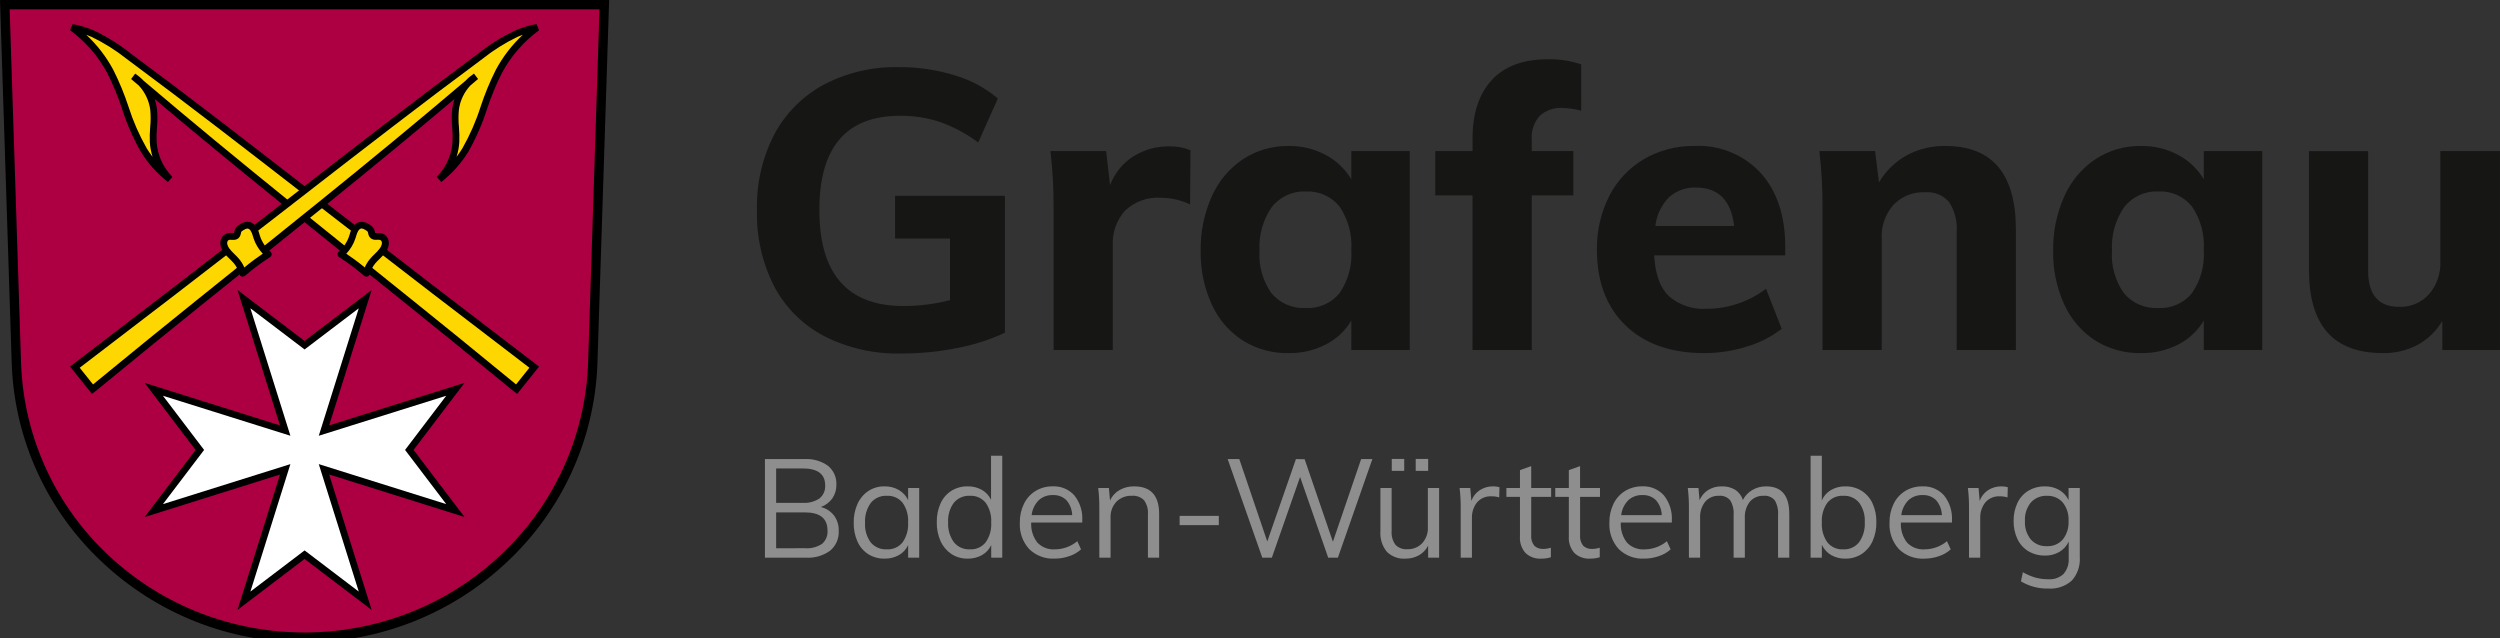
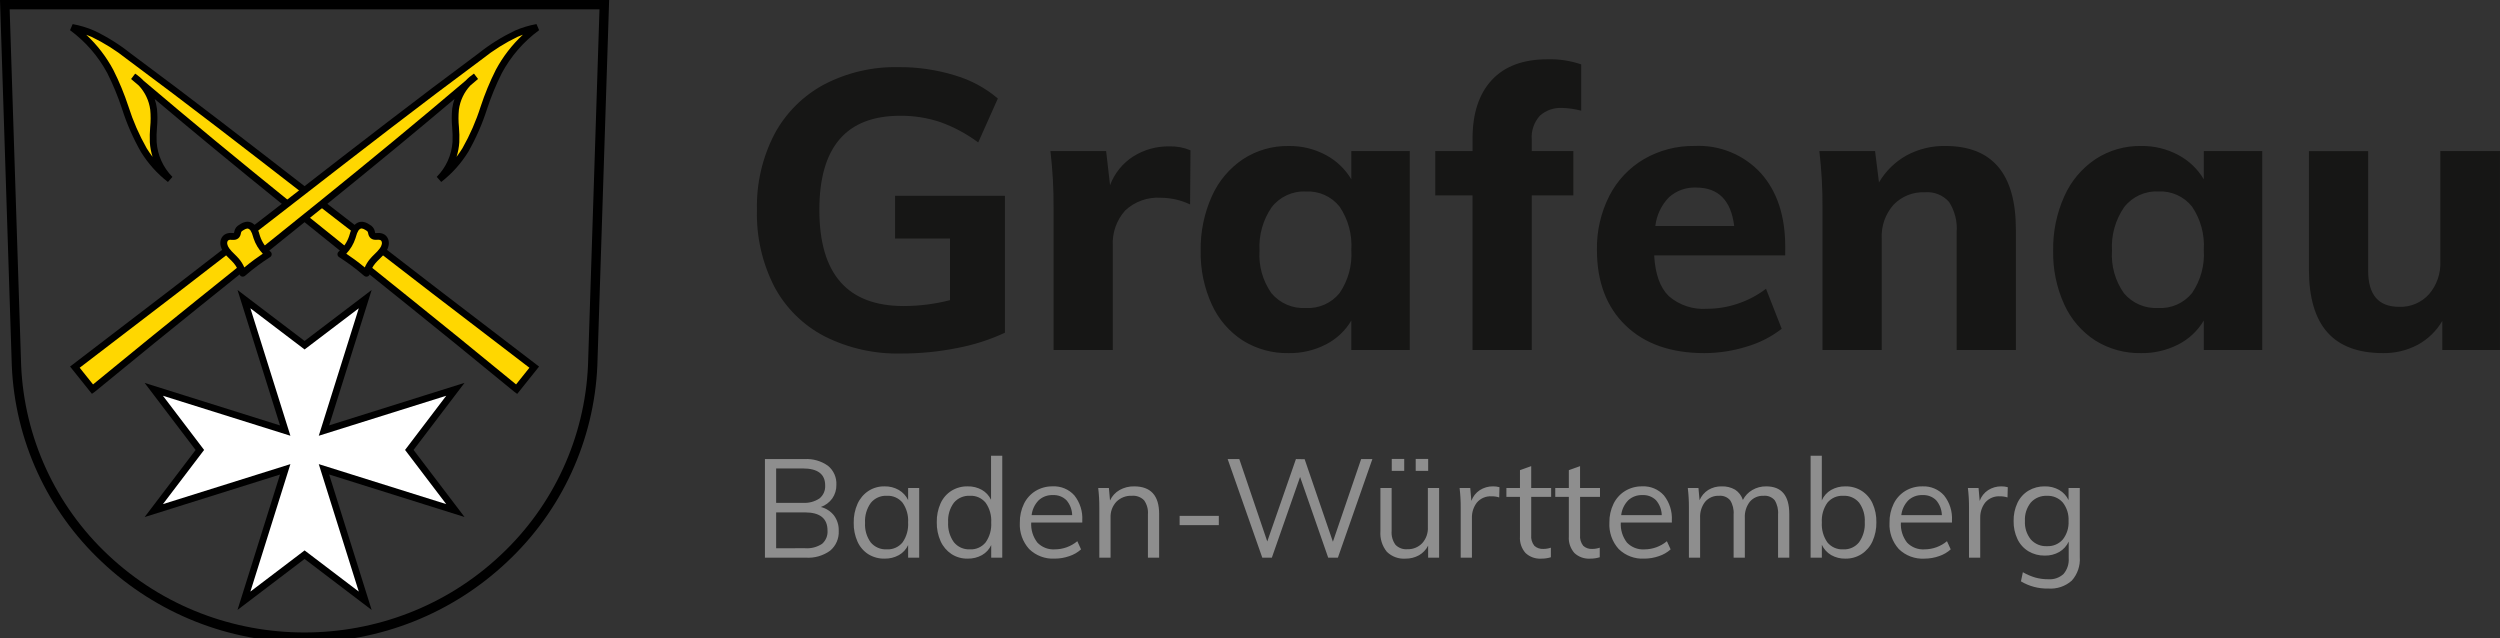
<svg xmlns="http://www.w3.org/2000/svg" width="100%" height="100%" viewBox="0 0 325 83" version="1.1" xml:space="preserve" style="fill-rule:evenodd;clip-rule:evenodd;stroke-linejoin:round;stroke-miterlimit:2;">
  <rect x="0" y="0" width="325" height="83" fill="#333333" stroke="none" />
  <g id="Gruppe_924">
    <g id="Gruppe_885">
      <g id="Gruppe_878">
        <g id="Gruppe_876">
-           <path id="Pfad_7192" d="M0.628,0.608l1.513,46.91c0.837,19.732 17.385,35.36 37.453,35.371c20.049,-0.024 36.6,-15.658 37.453,-35.371l1.514,-46.91l-77.933,-0Z" style="fill:rgb(172,0,66);" />
          <path id="Pfad_7193" d="M39.595,83.5c-9.797,0.018 -19.237,-3.728 -26.356,-10.459c-7.087,-6.636 -11.293,-15.797 -11.705,-25.497l-1.534,-47.544l79.189,0l-1.534,47.537c-0.42,9.7 -4.629,18.857 -11.717,25.492c-7.115,6.731 -16.549,10.48 -26.343,10.471Zm-38.34,-82.284l1.493,46.284c0.4,9.381 4.467,18.239 11.321,24.657c14.251,13.425 36.786,13.42 51.03,-0.012c6.858,-6.415 10.932,-15.271 11.341,-24.653l1.493,-46.276l-76.678,0Z" style="fill-rule:nonzero;" />
        </g>
        <g id="Gruppe_877">
          <path id="Pfad_7194" d="M31.713,38.888l5.364,17.088l-17.089,-5.368l5.99,7.882l-5.99,7.882l17.089,-5.364l-5.364,17.088l7.882,-5.99l7.882,5.99l-5.364,-17.088l17.088,5.364l-5.99,-7.882l5.99,-7.882l-17.088,5.364l5.364,-17.088l-7.882,5.99l-7.882,-5.99l0,0.004Z" style="fill:white;" />
          <path id="Pfad_7195" d="M48.314,79.291l-8.719,-6.626l-8.719,6.626l5.526,-17.6l-17.6,5.526l6.626,-8.719l-6.626,-8.719l17.6,5.526l-5.524,-17.607l8.719,6.626l8.719,-6.626l-5.526,17.6l17.6,-5.526l-6.626,8.719l6.626,8.719l-17.6,-5.526l5.524,17.607Zm-10.562,-18.955l-5.2,16.571l7.045,-5.354l7.044,5.354l-5.2,-16.571l16.571,5.2l-5.354,-7.044l5.354,-7.044l-16.571,5.2l5.2,-16.571l-7.044,5.353l-7.045,-5.353l5.2,16.571l-16.572,-5.2l5.354,7.044l-5.356,7.046l16.574,-5.202Z" style="fill-rule:nonzero;" />
        </g>
      </g>
      <g id="Gruppe_884">
        <g id="Gruppe_881">
          <g id="_0">
            <g id="Gruppe_879">
              <path id="Pfad_7196" d="M67.154,50.599l2.3,-2.872c-8.555,-6.52 -17.083,-13.073 -25.586,-19.66c-9,-6.974 -17.976,-13.985 -27.129,-20.76c-1.438,-1.147 -3.002,-2.127 -4.661,-2.921c-0.868,-0.376 -1.777,-0.651 -2.708,-0.82c2.064,1.514 3.764,3.471 4.973,5.727c1.746,3.267 2.406,7.054 4.349,10.208c0.901,1.461 2.056,2.75 3.41,3.805c-1.288,-1.297 -2.064,-3.017 -2.183,-4.841c-0.087,-1.422 0.231,-2.854 0.049,-4.267c-0.234,-1.732 -1.196,-3.285 -2.642,-4.267c3.441,2.933 6.904,5.838 10.389,8.714c10.478,8.661 21.153,17.07 31.707,25.635c2.584,2.097 5.161,4.203 7.73,6.318l0.002,0.001Z" style="fill:rgb(255,215,0);" />
              <path id="Pfad_7197" d="M67.236,51.207l-0.365,-0.265c-2.56,-2.107 -5.16,-4.232 -7.727,-6.316c-4.05,-3.287 -8.188,-6.607 -12.188,-9.818c-6.423,-5.154 -13.064,-10.484 -19.523,-15.819c-2.442,-2.017 -4.9,-4.066 -7.327,-6.118c0.144,0.413 0.244,0.84 0.3,1.274c0.079,0.811 0.079,1.628 0,2.439c-0.055,0.618 -0.07,1.238 -0.045,1.858c0.114,1.716 0.843,3.335 2.054,4.556l-0.584,0.662c-1.399,-1.086 -2.591,-2.416 -3.519,-3.924c-1.009,-1.773 -1.83,-3.648 -2.448,-5.592c-0.524,-1.592 -1.164,-3.142 -1.915,-4.64c-1.179,-2.197 -2.834,-4.104 -4.844,-5.579l0.34,-0.792c0.965,0.175 1.906,0.46 2.805,0.85c1.69,0.808 3.283,1.805 4.748,2.972c7.9,5.847 15.793,11.969 23.426,17.889l3.711,2.877c8.458,6.552 17.066,13.166 25.584,19.658l0.36,0.274l-2.843,3.554Zm-48.581,-40.725c3.086,2.62 6.223,5.248 9.341,7.823c6.454,5.331 13.093,10.658 19.513,15.811c4,3.211 8.14,6.532 12.192,9.821c2.454,1.992 4.938,4.021 7.388,6.037l1.734,-2.167c-8.4,-6.405 -16.889,-12.927 -25.229,-19.388l-3.712,-2.88c-7.629,-5.917 -15.518,-12.032 -23.41,-17.877c-1.412,-1.125 -2.947,-2.089 -4.574,-2.871c-0.227,-0.098 -0.456,-0.189 -0.688,-0.273c1.416,1.318 2.605,2.861 3.519,4.566c0.773,1.536 1.43,3.127 1.968,4.76c0.599,1.886 1.393,3.704 2.368,5.425c0.24,0.389 0.497,0.765 0.772,1.126c-0.198,-0.616 -0.318,-1.254 -0.359,-1.9c-0.027,-0.657 -0.011,-1.315 0.046,-1.97c0.075,-0.754 0.077,-1.513 0.006,-2.267c-0.158,-1.171 -0.675,-2.264 -1.48,-3.128l-1.01,-0.859l0.533,-0.7c0.393,0.263 0.756,0.568 1.082,0.911Z" style="fill-rule:nonzero;" />
            </g>
            <g id="Gruppe_880">
              <path id="Pfad_7198" d="M44.306,33.046c0.533,0.333 1.052,0.688 1.555,1.063c0.609,0.447 1.2,0.92 1.771,1.417c0.149,-0.579 0.425,-1.118 0.808,-1.577c0.418,-0.5 0.956,-0.9 1.328,-1.433c0.162,-0.219 0.272,-0.473 0.321,-0.741c0.028,-0.172 0.014,-0.349 -0.042,-0.514c-0.058,-0.164 -0.167,-0.304 -0.312,-0.4c-0.188,-0.107 -0.405,-0.153 -0.62,-0.133c-0.111,0.01 -0.223,0.014 -0.334,0.011c-0.112,-0.003 -0.22,-0.044 -0.307,-0.116c-0.082,-0.086 -0.136,-0.195 -0.156,-0.312c-0.019,-0.117 -0.051,-0.231 -0.093,-0.341c-0.054,-0.108 -0.132,-0.203 -0.228,-0.276c-0.095,-0.073 -0.195,-0.137 -0.3,-0.194c-0.189,-0.125 -0.405,-0.205 -0.631,-0.232c-0.161,-0.005 -0.32,0.037 -0.458,0.119c-0.138,0.082 -0.257,0.193 -0.35,0.324c-0.209,0.352 -0.362,0.735 -0.454,1.134c-0.286,0.859 -0.803,1.623 -1.494,2.208l-0.004,-0.007Z" style="fill:rgb(255,215,0);" />
              <path id="Pfad_7199" d="M47.632,35.968c-0.107,-0 -0.21,-0.039 -0.29,-0.109c-0.559,-0.486 -1.145,-0.955 -1.742,-1.394c-0.487,-0.358 -0.993,-0.7 -1.5,-1.029c-0.142,-0.078 -0.23,-0.227 -0.23,-0.389c-0,-0.133 0.06,-0.26 0.164,-0.344c0.624,-0.532 1.091,-1.223 1.352,-2c0.027,-0.083 0.053,-0.167 0.078,-0.251c0.088,-0.356 0.236,-0.694 0.438,-1c0.129,-0.181 0.294,-0.333 0.485,-0.446c0.211,-0.125 0.454,-0.187 0.7,-0.178c0.295,0.029 0.579,0.128 0.828,0.289c0.127,0.068 0.249,0.146 0.363,0.234c0.15,0.116 0.27,0.265 0.352,0.435c0.049,0.112 0.084,0.23 0.106,0.35c0.005,0.025 0.01,0.05 0.016,0.075c0.006,0.028 0.014,0.055 0.025,0.082c0.013,0.003 0.027,0.005 0.04,0.006c0.059,0.002 0.118,0.001 0.176,-0.005l0.107,-0.006c0.306,-0.026 0.613,0.044 0.878,0.2c0.229,0.15 0.401,0.371 0.491,0.629c0.08,0.234 0.102,0.484 0.063,0.728c-0.058,0.335 -0.193,0.653 -0.395,0.927c-0.24,0.326 -0.511,0.627 -0.809,0.9c-0.191,0.179 -0.372,0.368 -0.543,0.565c-0.34,0.408 -0.586,0.886 -0.719,1.4c-0.05,0.195 -0.227,0.332 -0.428,0.332l-0.006,-0.001Zm-2.613,-2.986c0.375,0.248 0.744,0.507 1.1,0.771c0.442,0.324 0.878,0.665 1.3,1.016c0.171,-0.397 0.399,-0.768 0.676,-1.1c0.189,-0.221 0.389,-0.431 0.6,-0.631c0.257,-0.234 0.492,-0.492 0.7,-0.771c0.123,-0.164 0.208,-0.354 0.247,-0.555c0.018,-0.1 0.01,-0.203 -0.021,-0.3c-0.024,-0.073 -0.071,-0.137 -0.134,-0.181c-0.112,-0.056 -0.238,-0.078 -0.362,-0.064l-0.087,0.005c-0.1,0.007 -0.2,0.007 -0.3,-0c-0.212,-0.01 -0.414,-0.091 -0.574,-0.23c-0.148,-0.145 -0.249,-0.332 -0.288,-0.536c-0.008,-0.032 -0.014,-0.064 -0.021,-0.1c-0.009,-0.055 -0.024,-0.109 -0.043,-0.161c-0.025,-0.045 -0.059,-0.085 -0.1,-0.116c-0.077,-0.058 -0.159,-0.109 -0.244,-0.154c-0.131,-0.088 -0.279,-0.148 -0.434,-0.176c-0.077,-0.001 -0.152,0.02 -0.217,0.06c-0.084,0.051 -0.157,0.119 -0.214,0.2c-0.141,0.229 -0.245,0.478 -0.307,0.74c-0.028,0.092 -0.055,0.183 -0.085,0.274c-0.245,0.75 -0.653,1.436 -1.195,2.009l0.003,0Z" style="fill-rule:nonzero;" />
            </g>
          </g>
        </g>
        <g id="_0-2">
          <g id="Gruppe_882">
            <path id="Pfad_7200" d="M12.033,50.599l-2.3,-2.872c8.555,-6.52 17.083,-13.073 25.586,-19.66c9,-6.974 17.976,-13.985 27.129,-20.76c1.438,-1.147 3.002,-2.127 4.661,-2.921c0.868,-0.376 1.777,-0.652 2.708,-0.82c-2.064,1.514 -3.764,3.471 -4.973,5.727c-1.746,3.267 -2.407,7.054 -4.349,10.208c-0.901,1.461 -2.056,2.75 -3.41,3.805c1.288,-1.297 2.064,-3.017 2.183,-4.841c0.087,-1.422 -0.231,-2.854 -0.049,-4.267c0.234,-1.732 1.196,-3.285 2.643,-4.267c-3.441,2.933 -6.904,5.838 -10.389,8.714c-10.479,8.661 -21.154,17.07 -31.708,25.635c-2.584,2.097 -5.161,4.203 -7.73,6.318l-0.002,0.001Z" style="fill:rgb(255,215,0);" />
            <path id="Pfad_7201" d="M11.95,51.198l-0.261,-0.323l-2.58,-3.225l0.36,-0.274c8.515,-6.489 17.122,-13.1 25.584,-19.658l3.713,-2.878c7.633,-5.92 15.526,-12.042 23.425,-17.888c1.465,-1.167 3.058,-2.164 4.748,-2.972c0.899,-0.39 1.84,-0.675 2.805,-0.85l0.34,0.792c-2.01,1.475 -3.665,3.382 -4.844,5.579c-0.751,1.498 -1.391,3.048 -1.915,4.64c-0.618,1.944 -1.439,3.819 -2.448,5.592c-0.928,1.508 -2.119,2.837 -3.517,3.923l-0.584,-0.662c1.211,-1.221 1.94,-2.84 2.054,-4.556c0.025,-0.62 0.009,-1.24 -0.045,-1.858c-0.079,-0.811 -0.079,-1.628 -0,-2.439c0.056,-0.434 0.156,-0.861 0.3,-1.274c-2.434,2.054 -4.887,4.1 -7.327,6.118c-6.458,5.334 -13.1,10.663 -19.52,15.816c-4,3.211 -8.14,6.532 -12.191,9.82c-2.567,2.083 -5.167,4.208 -7.727,6.316l-0.027,0.02l-0.343,0.241Zm-1.59,-3.391l1.735,2.169c2.451,-2.016 4.934,-4.046 7.388,-6.037c4.053,-3.289 8.192,-6.611 12.195,-9.823c6.419,-5.152 13.057,-10.479 19.51,-15.808c3.114,-2.572 6.251,-5.2 9.34,-7.823c0.326,-0.345 0.69,-0.653 1.084,-0.918l0.533,0.7l-1.01,0.859c-0.805,0.864 -1.322,1.957 -1.48,3.128c-0.072,0.754 -0.07,1.513 0.006,2.267c0.057,0.655 0.073,1.313 0.046,1.97c-0.041,0.646 -0.161,1.284 -0.359,1.9c0.275,-0.361 0.532,-0.737 0.772,-1.127c0.975,-1.721 1.769,-3.54 2.368,-5.425c0.538,-1.633 1.195,-3.224 1.968,-4.76c0.914,-1.705 2.103,-3.248 3.519,-4.566c-0.232,0.084 -0.461,0.175 -0.688,0.273c-1.628,0.782 -3.162,1.745 -4.574,2.871c-7.89,5.84 -15.779,11.959 -23.409,17.876l-3.713,2.879c-8.342,6.468 -16.831,12.99 -25.231,19.395Z" style="fill-rule:nonzero;" />
          </g>
          <g id="Gruppe_883">
            <path id="Pfad_7202" d="M34.879,33.046c-0.533,0.333 -1.052,0.688 -1.555,1.063c-0.609,0.447 -1.2,0.92 -1.771,1.417c-0.149,-0.579 -0.425,-1.118 -0.808,-1.577c-0.418,-0.5 -0.956,-0.9 -1.328,-1.433c-0.162,-0.219 -0.272,-0.473 -0.321,-0.741c-0.028,-0.172 -0.014,-0.349 0.042,-0.514c0.058,-0.164 0.167,-0.304 0.312,-0.4c0.188,-0.107 0.405,-0.153 0.62,-0.133c0.111,0.01 0.223,0.014 0.334,0.011c0.112,-0.003 0.22,-0.044 0.307,-0.116c0.082,-0.086 0.136,-0.195 0.156,-0.312c0.019,-0.117 0.051,-0.231 0.093,-0.341c0.054,-0.108 0.132,-0.203 0.228,-0.276c0.095,-0.073 0.195,-0.137 0.3,-0.194c0.189,-0.125 0.405,-0.205 0.631,-0.232c0.161,-0.005 0.32,0.037 0.458,0.119c0.138,0.083 0.256,0.193 0.349,0.324c0.209,0.352 0.362,0.735 0.454,1.134c0.286,0.859 0.803,1.623 1.494,2.208l0.005,-0.007Z" style="fill:rgb(255,215,0);" />
            <path id="Pfad_7203" d="M31.554,35.967c-0.201,-0 -0.378,-0.137 -0.428,-0.332c-0.133,-0.514 -0.379,-0.992 -0.719,-1.4c-0.171,-0.197 -0.352,-0.386 -0.543,-0.565c-0.298,-0.273 -0.569,-0.575 -0.809,-0.9c-0.202,-0.274 -0.337,-0.592 -0.395,-0.928c-0.039,-0.244 -0.017,-0.493 0.063,-0.727c0.09,-0.258 0.262,-0.479 0.491,-0.629c0.265,-0.156 0.571,-0.226 0.877,-0.2l0.107,0.006c0.059,0.005 0.117,0.007 0.176,0.005c0.013,-0.001 0.027,-0.003 0.04,-0.006c0.011,-0.027 0.019,-0.054 0.025,-0.082c0.006,-0.025 0.011,-0.05 0.016,-0.075c0.021,-0.12 0.057,-0.238 0.105,-0.35c0.082,-0.171 0.203,-0.32 0.353,-0.436c0.114,-0.088 0.236,-0.166 0.363,-0.234c0.249,-0.161 0.533,-0.26 0.828,-0.289c0.246,-0.009 0.489,0.053 0.7,0.178c0.191,0.113 0.356,0.265 0.485,0.446c0.202,0.308 0.35,0.648 0.438,1.005c0.025,0.084 0.051,0.168 0.078,0.25c0.26,0.776 0.725,1.468 1.347,2c0.042,0.033 0.078,0.074 0.106,0.12c0.111,0.184 0.072,0.424 -0.092,0.564c-0.023,0.02 -0.048,0.037 -0.075,0.052c-0.511,0.325 -1.018,0.672 -1.505,1.03c-0.6,0.439 -1.183,0.907 -1.742,1.394c-0.081,0.068 -0.184,0.105 -0.29,0.103Zm-1.559,-4.8c-0.104,-0.006 -0.208,0.017 -0.3,0.065c-0.063,0.044 -0.11,0.108 -0.134,0.181c-0.031,0.097 -0.039,0.2 -0.021,0.3c0.039,0.201 0.124,0.391 0.247,0.555c0.208,0.279 0.443,0.537 0.7,0.771c0.211,0.2 0.411,0.41 0.6,0.631c0.277,0.332 0.505,0.703 0.676,1.1c0.424,-0.352 0.86,-0.692 1.3,-1.017c0.36,-0.264 0.729,-0.522 1.1,-0.771c-0.542,-0.57 -0.952,-1.253 -1.2,-2c-0.03,-0.09 -0.057,-0.181 -0.085,-0.273c-0.062,-0.262 -0.166,-0.511 -0.307,-0.74c-0.057,-0.081 -0.13,-0.149 -0.214,-0.2c-0.065,-0.04 -0.14,-0.061 -0.217,-0.06c-0.155,0.028 -0.303,0.088 -0.433,0.176c-0.085,0.045 -0.167,0.096 -0.244,0.154c-0.041,0.031 -0.075,0.071 -0.1,0.116c-0.019,0.052 -0.034,0.106 -0.043,0.161c-0.007,0.032 -0.014,0.064 -0.021,0.1c-0.039,0.204 -0.14,0.391 -0.288,0.537c-0.16,0.139 -0.362,0.22 -0.574,0.23c-0.1,0.007 -0.2,0.007 -0.3,0l-0.086,-0.005l-0.056,-0.011Z" style="fill-rule:nonzero;" />
          </g>
        </g>
      </g>
    </g>
    <path id="Pfad_7215" d="M130.639,25.454l0,17.8c-1.976,0.918 -4.059,1.586 -6.2,1.989c-2.393,0.479 -4.827,0.718 -7.267,0.714c-3.467,0.087 -6.903,-0.684 -10,-2.244c-2.763,-1.439 -5.029,-3.679 -6.5,-6.426c-1.584,-3.09 -2.365,-6.529 -2.27,-10c-0.083,-3.419 0.698,-6.805 2.27,-9.843c1.463,-2.734 3.7,-4.977 6.431,-6.447c2.994,-1.566 6.337,-2.347 9.715,-2.269c2.48,-0.021 4.948,0.34 7.318,1.069c2.052,0.6 3.954,1.625 5.584,3.009l-2.55,5.712c-1.509,-1.123 -3.176,-2.016 -4.947,-2.652c-1.677,-0.556 -3.434,-0.832 -5.2,-0.816c-7.004,-0 -10.506,4.08 -10.506,12.24c0,8.33 3.655,12.495 10.965,12.495c2.03,-0.003 4.052,-0.26 6.018,-0.765l0,-8.007l-7.143,0l0,-5.559l14.282,0Zm21.369,-6.426c0.944,-0.028 1.883,0.146 2.754,0.51l-0.051,7.038c-1.18,-0.56 -2.468,-0.856 -3.774,-0.867c-1.718,-0.12 -3.41,0.481 -4.667,1.657c-1.129,1.263 -1.707,2.925 -1.606,4.616l-0,13.515l-7.7,0l-0,-18.462c0.016,-2.473 -0.12,-4.944 -0.408,-7.4l7.241,0l0.51,4.437c0.577,-1.546 1.643,-2.862 3.035,-3.748c1.398,-0.871 3.019,-1.321 4.666,-1.296Zm31.263,0.612l-0,25.857l-7.6,0l-0,-3.825c-0.787,1.331 -1.936,2.41 -3.314,3.111c-1.499,0.765 -3.163,1.15 -4.845,1.122c-2.096,0.041 -4.16,-0.526 -5.941,-1.632c-1.761,-1.139 -3.16,-2.759 -4.029,-4.667c-1.006,-2.197 -1.503,-4.593 -1.454,-7.009c-0.044,-2.441 0.453,-4.862 1.454,-7.089c0.87,-1.957 2.275,-3.628 4.054,-4.82c1.758,-1.146 3.818,-1.741 5.916,-1.708c1.688,-0.029 3.356,0.374 4.845,1.17c1.374,0.73 2.521,1.824 3.315,3.162l-0,-3.672l7.599,0Zm-13.514,20.4c1.687,0.097 3.321,-0.626 4.386,-1.938c1.124,-1.645 1.663,-3.622 1.53,-5.61c0.13,-1.996 -0.408,-3.98 -1.53,-5.636c-1.057,-1.324 -2.694,-2.055 -4.386,-1.959c-1.722,-0.084 -3.38,0.678 -4.437,2.04c-1.143,1.657 -1.7,3.65 -1.582,5.66c-0.132,1.967 0.418,3.92 1.556,5.53c1.102,1.305 2.758,2.014 4.463,1.913Zm33.3,-26.01c-1.045,-0.052 -2.069,0.305 -2.856,0.994c-0.788,0.865 -1.177,2.023 -1.071,3.188l-0,1.428l5.406,0l-0,5.763l-5.406,0l-0,20.094l-7.7,0l-0,-20.094l-4.844,0l-0,-5.763l4.845,0l-0,-1.632c-0,-3.267 0.833,-5.8 2.5,-7.6c1.667,-1.8 4.081,-2.7 7.242,-2.7c1.49,-0.044 2.976,0.18 4.386,0.663l-0,6.018c-0.817,-0.216 -1.657,-0.336 -2.502,-0.359Zm29.019,19.176l-17.032,0c0.133,2.414 0.762,4.173 1.887,5.278c1.378,1.197 3.18,1.794 5,1.658c1.353,-0.004 2.697,-0.228 3.978,-0.663c1.322,-0.44 2.563,-1.095 3.672,-1.938l2.04,5.2c-1.36,1.057 -2.909,1.845 -4.564,2.322c-1.775,0.554 -3.623,0.838 -5.482,0.842c-4.352,0 -7.769,-1.2 -10.251,-3.6c-2.482,-2.4 -3.723,-5.673 -3.723,-9.818c-0.043,-2.433 0.508,-4.84 1.606,-7.012c1.015,-1.997 2.582,-3.661 4.514,-4.794c1.998,-1.155 4.272,-1.745 6.579,-1.708c3.255,-0.159 6.417,1.141 8.619,3.544c2.108,2.363 3.162,5.551 3.162,9.563l-0.005,1.126Zm-11.577,-8.823c-1.303,-0.058 -2.577,0.4 -3.544,1.275c-0.981,1.013 -1.6,2.322 -1.76,3.723l10.251,0c-0.407,-3.332 -2.055,-4.998 -4.945,-4.998l-0.002,0Zm32.385,-5.406c6.12,0 9.18,3.621 9.18,10.863l-0,15.657l-7.7,0l-0,-15.3c0.113,-1.391 -0.237,-2.781 -0.994,-3.953c-0.789,-0.888 -1.954,-1.352 -3.137,-1.25c-1.531,-0.068 -3.019,0.527 -4.08,1.632c-1.063,1.206 -1.613,2.781 -1.53,4.386l-0,14.485l-7.7,0l-0,-18.462c0.016,-2.473 -0.12,-4.944 -0.408,-7.4l7.242,0l0.51,4.08c0.862,-1.475 2.106,-2.691 3.6,-3.519c1.541,-0.829 3.269,-1.249 5.019,-1.219l-0.002,0Zm41.208,0.663l0,25.857l-7.6,0l0,-3.825c-0.787,1.331 -1.937,2.41 -3.315,3.111c-1.498,0.764 -3.161,1.15 -4.842,1.122c-2.096,0.041 -4.16,-0.526 -5.941,-1.632c-1.761,-1.139 -3.16,-2.759 -4.029,-4.667c-1.006,-2.198 -1.504,-4.595 -1.454,-7.012c-0.044,-2.441 0.453,-4.862 1.454,-7.089c0.87,-1.957 2.275,-3.628 4.054,-4.82c1.758,-1.146 3.818,-1.741 5.916,-1.708c1.688,-0.028 3.356,0.376 4.845,1.173c1.374,0.73 2.521,1.824 3.315,3.162l0,-3.672l7.597,0Zm-13.515,20.4c1.687,0.097 3.321,-0.626 4.386,-1.938c1.124,-1.645 1.663,-3.622 1.53,-5.61c0.13,-1.996 -0.408,-3.98 -1.53,-5.636c-1.056,-1.326 -2.694,-2.059 -4.386,-1.963c-1.722,-0.084 -3.38,0.678 -4.437,2.04c-1.144,1.658 -1.702,3.653 -1.583,5.664c-0.131,1.967 0.42,3.921 1.56,5.53c1.102,1.304 2.758,2.014 4.462,1.913l-0.002,0Zm44.421,-20.4l0,25.857l-7.5,0l0,-3.774c-0.766,1.312 -1.877,2.388 -3.213,3.111c-1.381,0.727 -2.923,1.095 -4.483,1.071c-3.23,0 -5.644,-0.9 -7.242,-2.7c-1.598,-1.8 -2.398,-4.52 -2.4,-8.16l0,-15.4l7.7,0l0,15.552c0,3.128 1.343,4.692 4.029,4.692c1.469,0.055 2.889,-0.543 3.876,-1.632c1.021,-1.186 1.551,-2.72 1.479,-4.284l0,-14.333l7.754,0Z" style="fill:rgb(22,22,21);fill-rule:nonzero;" />
    <path id="Pfad_7214" d="M106.713,65.909c0.677,0.168 1.279,0.558 1.71,1.107c0.421,0.575 0.637,1.276 0.612,1.989c0.056,0.988 -0.358,1.946 -1.116,2.583c-0.913,0.658 -2.027,0.98 -3.15,0.909l-5.328,-0l0,-12.816l5.148,-0c1.087,-0.067 2.164,0.242 3.051,0.873c0.736,0.604 1.141,1.524 1.089,2.475c0.015,0.631 -0.171,1.25 -0.531,1.768c-0.37,0.513 -0.889,0.901 -1.485,1.112Zm-5.814,-0.54l3.458,0c0.768,0.055 1.534,-0.147 2.176,-0.572c0.507,-0.413 0.782,-1.048 0.738,-1.7c0,-1.467 -0.972,-2.2 -2.916,-2.2l-3.456,0l0,4.472Zm3.744,5.9c0.783,0.062 1.565,-0.137 2.223,-0.567c0.497,-0.433 0.761,-1.076 0.711,-1.733c0,-1.572 -0.978,-2.358 -2.934,-2.358l-3.744,0l0,4.662l3.744,-0.004Zm14.85,-7.83l0,9.058l-1.436,0l0,-1.638c-0.252,0.551 -0.672,1.008 -1.2,1.305c-0.569,0.315 -1.212,0.473 -1.863,0.459c-0.746,0.016 -1.481,-0.184 -2.116,-0.576c-0.614,-0.396 -1.101,-0.962 -1.4,-1.629c-0.345,-0.772 -0.514,-1.612 -0.495,-2.457c-0.019,-0.852 0.152,-1.697 0.5,-2.475c0.305,-0.677 0.794,-1.254 1.413,-1.665c0.625,-0.402 1.357,-0.609 2.1,-0.594c0.648,-0.014 1.288,0.149 1.851,0.47c0.525,0.307 0.947,0.764 1.21,1.312l0,-1.566l1.436,-0.004Zm-4.212,7.978c0.79,0.044 1.554,-0.295 2.052,-0.909c0.525,-0.755 0.778,-1.666 0.72,-2.583c0.06,-0.915 -0.195,-1.823 -0.72,-2.574c-0.501,-0.61 -1.264,-0.944 -2.052,-0.9c-0.8,-0.039 -1.573,0.305 -2.079,0.927c-0.538,0.75 -0.801,1.662 -0.745,2.583c-0.058,0.912 0.203,1.816 0.738,2.556c0.515,0.61 1.289,0.944 2.086,0.9Zm15.012,-12.168l0,13.248l-1.436,0l0,-1.638c-0.252,0.551 -0.672,1.008 -1.2,1.305c-0.569,0.315 -1.212,0.473 -1.863,0.459c-0.743,0.015 -1.475,-0.192 -2.1,-0.594c-0.619,-0.411 -1.108,-0.988 -1.413,-1.665c-0.348,-0.778 -0.519,-1.623 -0.5,-2.475c-0.019,-0.845 0.15,-1.685 0.495,-2.457c0.301,-0.669 0.792,-1.236 1.411,-1.629c0.632,-0.39 1.363,-0.59 2.106,-0.576c0.648,-0.015 1.288,0.143 1.854,0.459c0.519,0.296 0.934,0.746 1.188,1.287l0,-5.724l1.458,-0Zm-4.212,12.168c0.79,0.044 1.554,-0.295 2.052,-0.909c0.526,-0.754 0.781,-1.665 0.724,-2.583c0.057,-0.912 -0.197,-1.816 -0.72,-2.565c-0.498,-0.614 -1.262,-0.953 -2.052,-0.909c-0.795,-0.041 -1.565,0.293 -2.079,0.9c-0.54,0.731 -0.805,1.63 -0.749,2.538c-0.057,0.927 0.207,1.845 0.747,2.6c0.505,0.621 1.277,0.966 2.077,0.928Zm14.616,-3.492l-6.64,-0c-0.058,0.938 0.227,1.866 0.8,2.61c0.591,0.616 1.425,0.94 2.277,0.882c1.066,-0.004 2.098,-0.379 2.916,-1.062l0.486,1.062c-0.44,0.397 -0.959,0.697 -1.522,0.88c-0.61,0.215 -1.253,0.324 -1.9,0.324c-1.236,0.069 -2.445,-0.385 -3.33,-1.251c-0.842,-0.937 -1.276,-2.172 -1.206,-3.429c-0.017,-0.85 0.169,-1.692 0.54,-2.457c0.336,-0.687 0.86,-1.265 1.512,-1.665c0.668,-0.401 1.435,-0.607 2.214,-0.594c1.071,-0.054 2.111,0.38 2.826,1.179c0.73,0.921 1.096,2.078 1.027,3.251l0,0.27Zm-3.834,-3.564c-0.681,-0.028 -1.346,0.219 -1.845,0.684c-0.507,0.524 -0.827,1.201 -0.909,1.926l5.274,-0c-0.017,-0.715 -0.281,-1.402 -0.747,-1.944c-0.471,-0.462 -1.115,-0.704 -1.773,-0.666Zm10.566,-1.134c2.172,-0 3.258,1.194 3.258,3.582l0,5.688l-1.458,-0l0,-5.616c0.056,-0.655 -0.121,-1.308 -0.5,-1.845c-0.414,-0.421 -0.996,-0.636 -1.584,-0.585c-0.75,-0.035 -1.482,0.246 -2.016,0.774c-0.523,0.566 -0.796,1.319 -0.756,2.088l0,5.184l-1.462,-0l0,-6.516c0.005,-0.848 -0.043,-1.696 -0.144,-2.538l1.39,-0l0.144,1.62c0.261,-0.572 0.696,-1.047 1.242,-1.359c0.575,-0.324 1.226,-0.488 1.886,-0.477Zm5.922,3.834l5.094,-0l0,1.206l-5.094,-0l0,-1.206Zm25.056,-7.38l-4.482,12.816l-1.26,-0l-3.654,-10.494l-3.672,10.494l-1.242,-0l-4.5,-12.816l1.512,-0l3.636,10.71l3.726,-10.71l1.134,0.018l3.672,10.728l3.672,-10.746l1.458,-0Zm8.676,3.762l0,9.054l-1.426,-0l0,-1.566c-0.266,0.53 -0.684,0.969 -1.2,1.26c-0.535,0.293 -1.136,0.442 -1.746,0.432c-0.901,0.064 -1.788,-0.264 -2.43,-0.9c-0.603,-0.751 -0.899,-1.704 -0.828,-2.664l0,-5.616l1.458,-0l0,5.58c-0.054,0.64 0.124,1.279 0.5,1.8c0.399,0.409 0.96,0.621 1.53,0.576c0.73,0.03 1.439,-0.255 1.944,-0.783c0.507,-0.563 0.773,-1.304 0.738,-2.061l0,-5.112l1.46,-0Zm-4.536,-3.78l0,1.548l-1.62,-0l0,-1.548l1.62,0Zm3.114,0l0,1.548l-1.62,-0l0,-1.548l1.62,0Zm8.442,3.564c0.28,-0.003 0.558,0.034 0.828,0.108l-0.036,1.332c-0.308,-0.101 -0.63,-0.15 -0.954,-0.144c-0.744,-0.057 -1.472,0.248 -1.953,0.819c-0.434,0.57 -0.66,1.273 -0.639,1.989l0,5.166l-1.458,0l0,-6.516c0.005,-0.848 -0.043,-1.696 -0.144,-2.538l1.386,0l0.144,1.674c0.202,-0.575 0.589,-1.068 1.1,-1.4c0.515,-0.328 1.115,-0.499 1.726,-0.49Zm4.954,1.37l0,4.95c-0.053,0.507 0.096,1.015 0.414,1.413c0.321,0.285 0.742,0.429 1.17,0.4c0.331,0.001 0.659,-0.054 0.972,-0.162l0,1.245c-0.408,0.125 -0.833,0.186 -1.26,0.18c-0.747,0.046 -1.481,-0.217 -2.029,-0.726c-0.523,-0.589 -0.787,-1.365 -0.729,-2.151l0,-5.149l-1.764,-0l0,-1.154l1.764,-0l0,-2.322l1.462,-0.524l0,2.844l2.592,-0l0,1.156l-2.592,-0Zm6.354,-0l0,4.95c-0.053,0.507 0.096,1.015 0.414,1.413c0.321,0.285 0.742,0.429 1.17,0.4c0.331,0.001 0.659,-0.054 0.972,-0.162l0,1.245c-0.408,0.125 -0.833,0.186 -1.26,0.18c-0.747,0.046 -1.481,-0.217 -2.029,-0.726c-0.523,-0.589 -0.787,-1.365 -0.729,-2.151l0,-5.149l-1.764,-0l0,-1.154l1.764,-0l0,-2.322l1.458,-0.522l0,2.844l2.592,-0l0,1.154l-2.588,-0Zm11.934,3.33l-6.642,-0c-0.058,0.938 0.227,1.866 0.8,2.61c0.591,0.616 1.425,0.94 2.277,0.882c1.066,-0.004 2.098,-0.379 2.916,-1.062l0.486,1.062c-0.441,0.397 -0.961,0.696 -1.525,0.878c-0.61,0.215 -1.253,0.324 -1.9,0.324c-1.236,0.069 -2.445,-0.385 -3.33,-1.251c-0.842,-0.937 -1.276,-2.172 -1.206,-3.429c-0.017,-0.85 0.169,-1.692 0.54,-2.457c0.336,-0.687 0.86,-1.265 1.512,-1.665c0.668,-0.401 1.435,-0.607 2.214,-0.594c1.071,-0.054 2.111,0.38 2.826,1.179c0.729,0.92 1.094,2.077 1.026,3.249l0.006,0.274Zm-3.838,-3.566c-0.681,-0.028 -1.346,0.219 -1.845,0.684c-0.507,0.524 -0.827,1.201 -0.909,1.926l5.274,-0c-0.017,-0.715 -0.281,-1.402 -0.747,-1.944c-0.471,-0.462 -1.115,-0.704 -1.773,-0.666Zm16.092,-1.134c2.004,-0 3.006,1.194 3.006,3.582l0,5.688l-1.458,-0l0,-5.616c0.053,-0.649 -0.101,-1.298 -0.441,-1.854c-0.356,-0.411 -0.89,-0.626 -1.431,-0.576c-0.687,-0.035 -1.353,0.251 -1.8,0.774c-0.46,0.602 -0.69,1.349 -0.648,2.106l0,5.166l-1.458,-0l0,-5.616c0.051,-0.647 -0.106,-1.294 -0.45,-1.845c-0.357,-0.416 -0.894,-0.634 -1.44,-0.585c-0.689,-0.034 -1.357,0.252 -1.809,0.774c-0.466,0.6 -0.699,1.348 -0.657,2.106l0,5.166l-1.456,-0l0,-6.516c0.005,-0.848 -0.043,-1.696 -0.144,-2.538l1.386,-0l0.144,1.584c0.229,-0.548 0.621,-1.012 1.123,-1.33c0.522,-0.319 1.125,-0.481 1.737,-0.468c0.617,-0.026 1.229,0.124 1.764,0.432c0.478,0.316 0.834,0.786 1.008,1.332c0.273,-0.537 0.695,-0.984 1.215,-1.287c0.548,-0.322 1.174,-0.488 1.809,-0.479Zm10.3,-0c0.743,-0.014 1.474,0.186 2.106,0.576c0.621,0.394 1.115,0.96 1.422,1.629c0.349,0.771 0.52,1.611 0.5,2.457c0.019,0.852 -0.152,1.697 -0.5,2.475c-0.306,0.679 -0.799,1.257 -1.422,1.665c-0.628,0.401 -1.361,0.607 -2.106,0.594c-0.649,0.015 -1.29,-0.147 -1.854,-0.468c-0.528,-0.312 -0.948,-0.776 -1.206,-1.332l0,1.674l-1.462,-0l0,-13.248l1.458,-0l0,5.8c0.245,-0.567 0.666,-1.04 1.2,-1.35c0.566,-0.322 1.209,-0.485 1.86,-0.472l0.004,-0Zm-0.27,8.19c0.792,0.038 1.557,-0.307 2.052,-0.927c0.534,-0.757 0.795,-1.675 0.738,-2.6c0.057,-0.905 -0.201,-1.801 -0.729,-2.538c-0.505,-0.609 -1.271,-0.943 -2.061,-0.9c-0.793,-0.046 -1.563,0.288 -2.07,0.9c-0.525,0.751 -0.78,1.659 -0.72,2.574c-0.058,0.917 0.195,1.828 0.72,2.583c0.503,0.615 1.272,0.953 2.066,0.908l0.004,-0Zm14.128,-3.492l-6.642,-0c-0.058,0.938 0.227,1.866 0.8,2.61c0.591,0.616 1.425,0.94 2.277,0.882c1.066,-0.004 2.098,-0.379 2.916,-1.062l0.486,1.062c-0.439,0.398 -0.958,0.698 -1.521,0.882c-0.61,0.215 -1.253,0.324 -1.9,0.324c-1.236,0.069 -2.445,-0.385 -3.33,-1.251c-0.842,-0.937 -1.276,-2.172 -1.206,-3.429c-0.017,-0.85 0.169,-1.692 0.54,-2.457c0.336,-0.687 0.86,-1.265 1.512,-1.665c0.668,-0.401 1.435,-0.607 2.214,-0.594c1.071,-0.054 2.111,0.38 2.826,1.179c0.73,0.92 1.096,2.077 1.028,3.249l0,0.27Zm-3.834,-3.564c-0.681,-0.028 -1.346,0.219 -1.845,0.684c-0.507,0.524 -0.827,1.201 -0.909,1.926l5.274,-0c-0.017,-0.715 -0.281,-1.402 -0.747,-1.944c-0.471,-0.462 -1.116,-0.704 -1.775,-0.666l0.002,-0Zm10.26,-1.134c0.28,-0.003 0.558,0.034 0.828,0.108l-0.036,1.332c-0.308,-0.101 -0.63,-0.15 -0.954,-0.144c-0.744,-0.057 -1.472,0.248 -1.953,0.819c-0.434,0.57 -0.66,1.273 -0.639,1.989l0,5.166l-1.458,-0l0,-6.516c0.005,-0.848 -0.043,-1.696 -0.144,-2.538l1.386,-0l0.144,1.674c0.202,-0.575 0.589,-1.068 1.1,-1.4c0.514,-0.328 1.114,-0.498 1.724,-0.49l0.002,-0Zm10.188,0.216l0,8.982c0.081,1.115 -0.292,2.216 -1.035,3.051c-0.835,0.743 -1.936,1.116 -3.051,1.035c-1.253,0.034 -2.49,-0.291 -3.564,-0.936l0.252,-1.188c0.514,0.297 1.06,0.532 1.629,0.7c0.548,0.149 1.115,0.222 1.683,0.216c0.727,0.054 1.445,-0.197 1.98,-0.693c0.483,-0.573 0.722,-1.314 0.666,-2.061l0,-2.14c-0.261,0.559 -0.684,1.027 -1.215,1.341c-0.578,0.329 -1.235,0.494 -1.9,0.477c-0.743,0.013 -1.475,-0.18 -2.115,-0.558c-0.622,-0.376 -1.12,-0.927 -1.431,-1.584c-0.346,-0.737 -0.517,-1.544 -0.5,-2.358c-0.017,-0.814 0.154,-1.621 0.5,-2.358c0.311,-0.657 0.809,-1.208 1.431,-1.584c0.64,-0.378 1.372,-0.571 2.115,-0.558c0.658,-0.016 1.307,0.146 1.881,0.468c0.528,0.306 0.952,0.764 1.215,1.314l0,-1.566l1.459,0Zm-4.266,7.56c0.784,0.039 1.544,-0.283 2.061,-0.873c0.531,-0.683 0.796,-1.536 0.747,-2.4c0.049,-0.864 -0.216,-1.717 -0.747,-2.4c-0.517,-0.59 -1.277,-0.912 -2.061,-0.873c-0.795,-0.04 -1.568,0.281 -2.1,0.873c-0.542,0.678 -0.815,1.533 -0.765,2.4c-0.05,0.867 0.223,1.722 0.765,2.4c0.532,0.592 1.303,0.913 2.098,0.873l0.002,0Z" style="fill:rgb(142,142,142);fill-rule:nonzero;" />
  </g>
</svg>